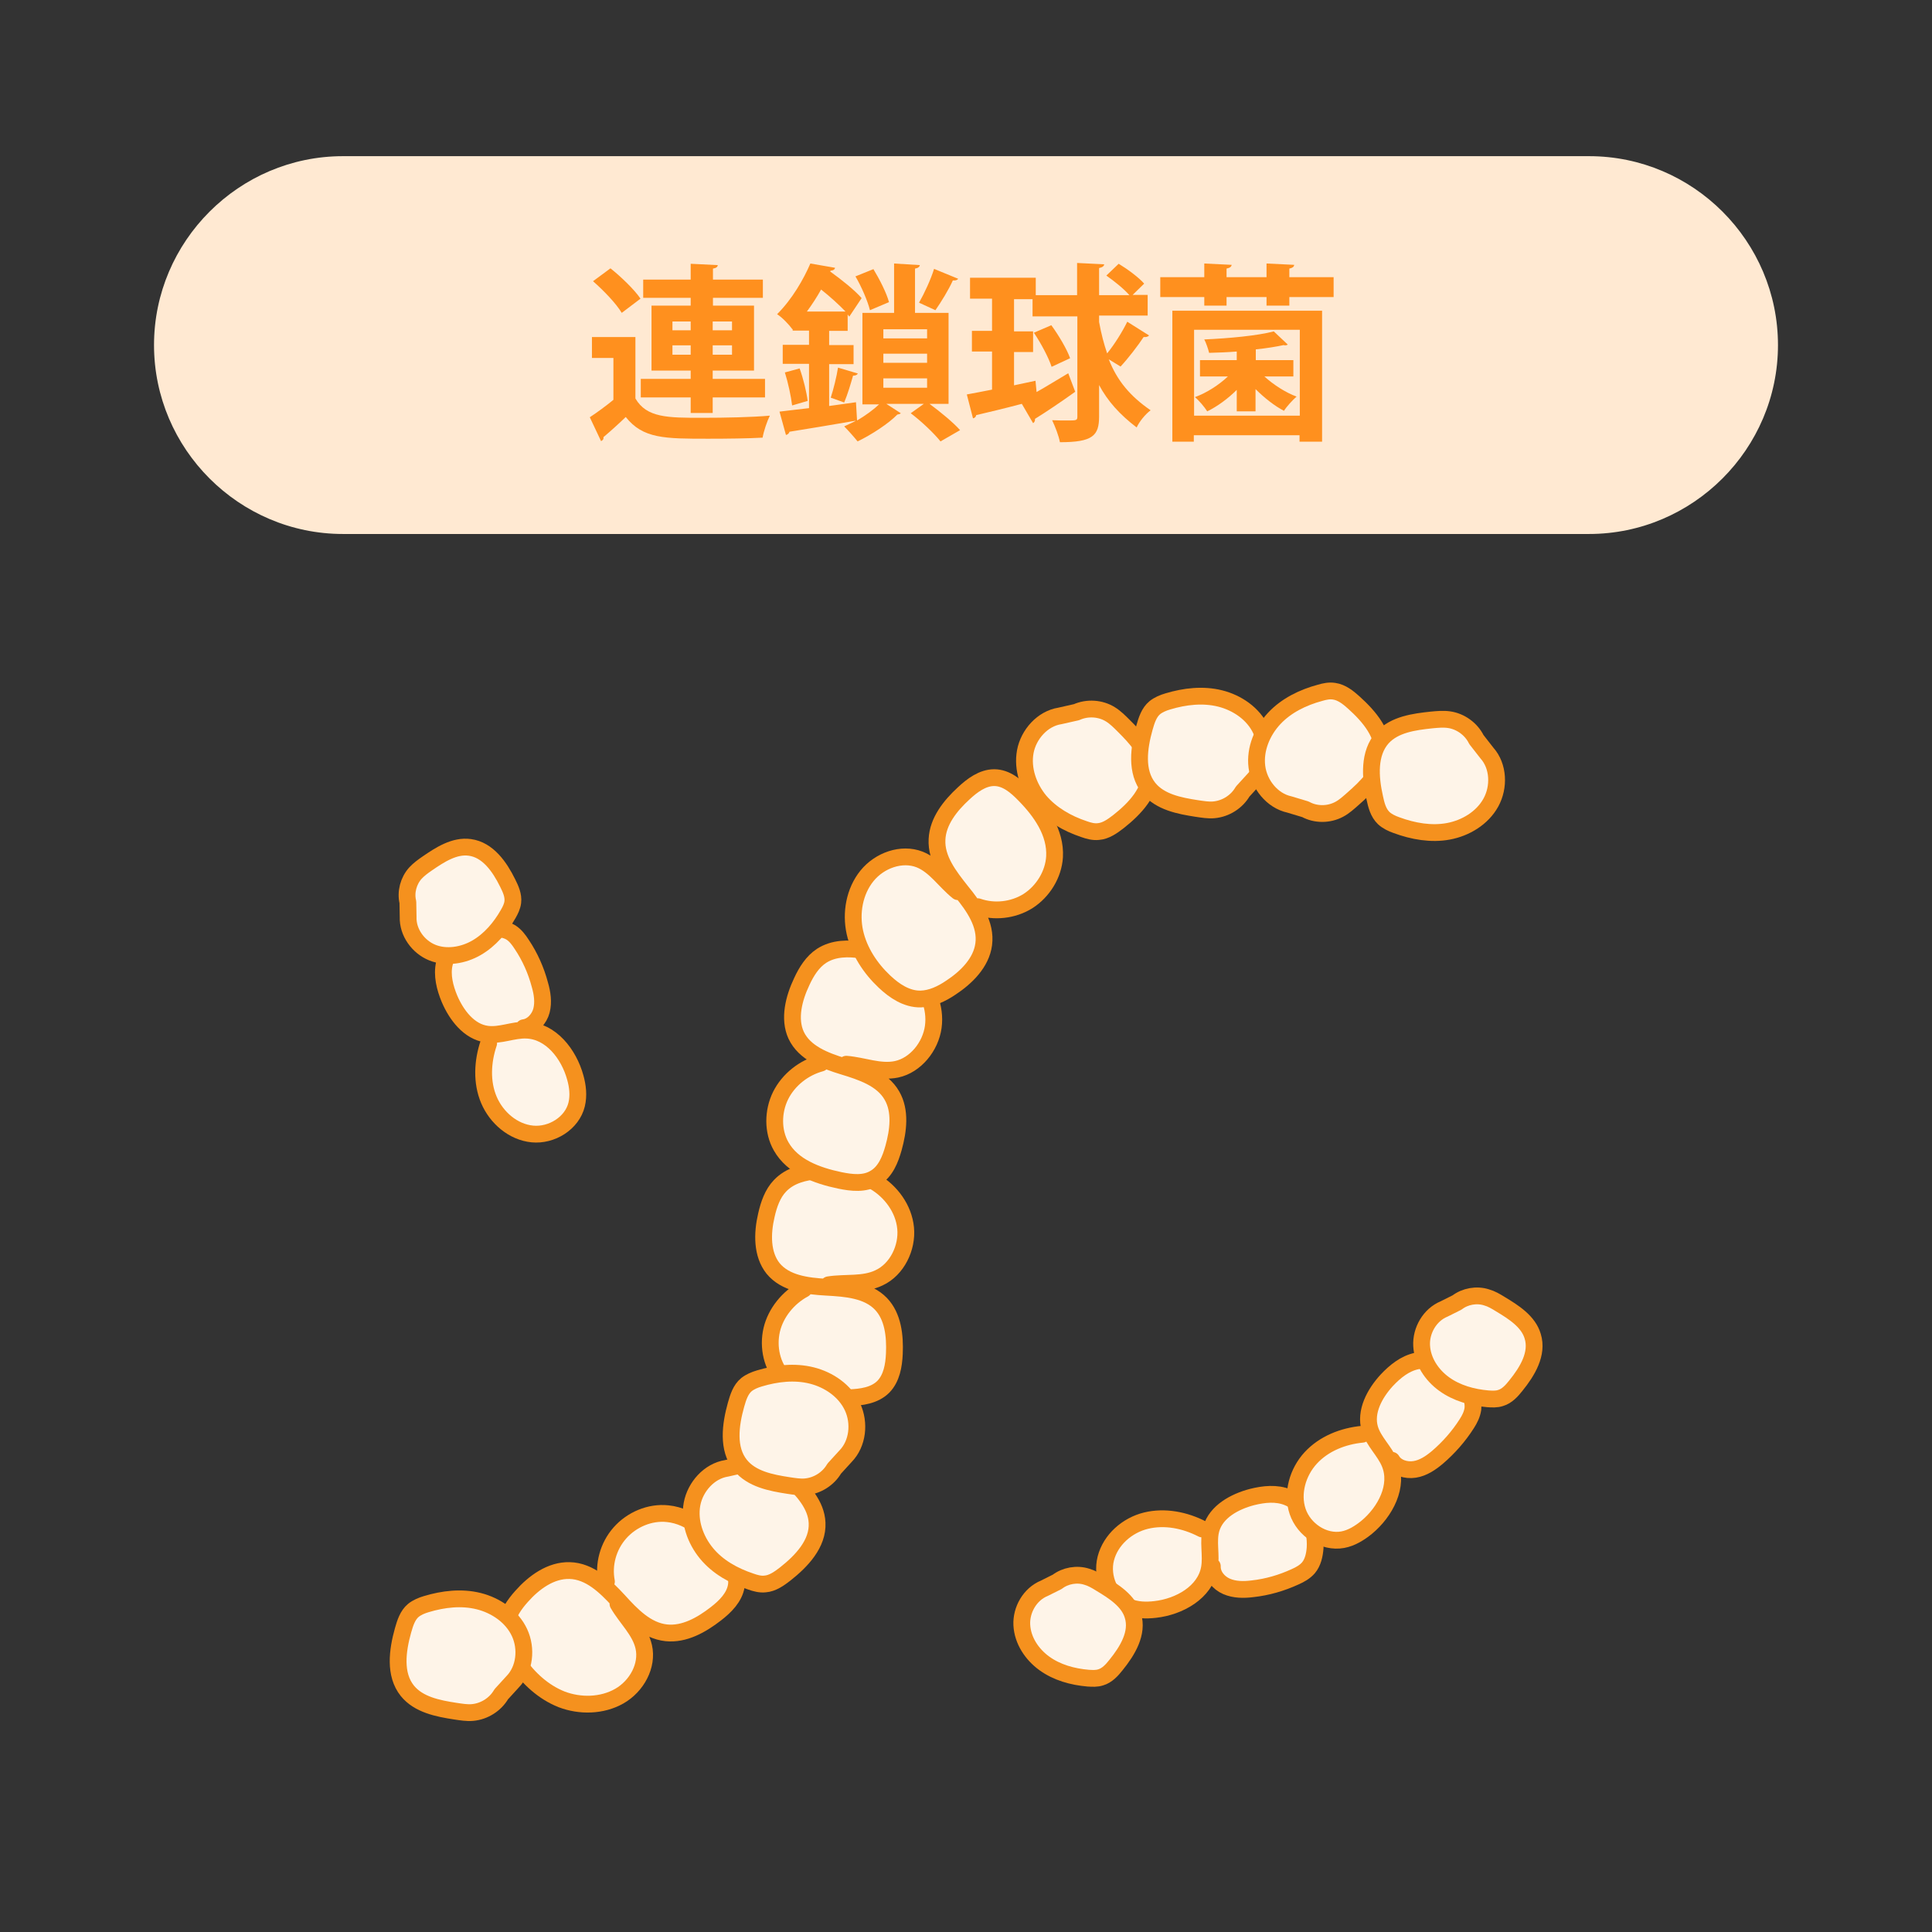
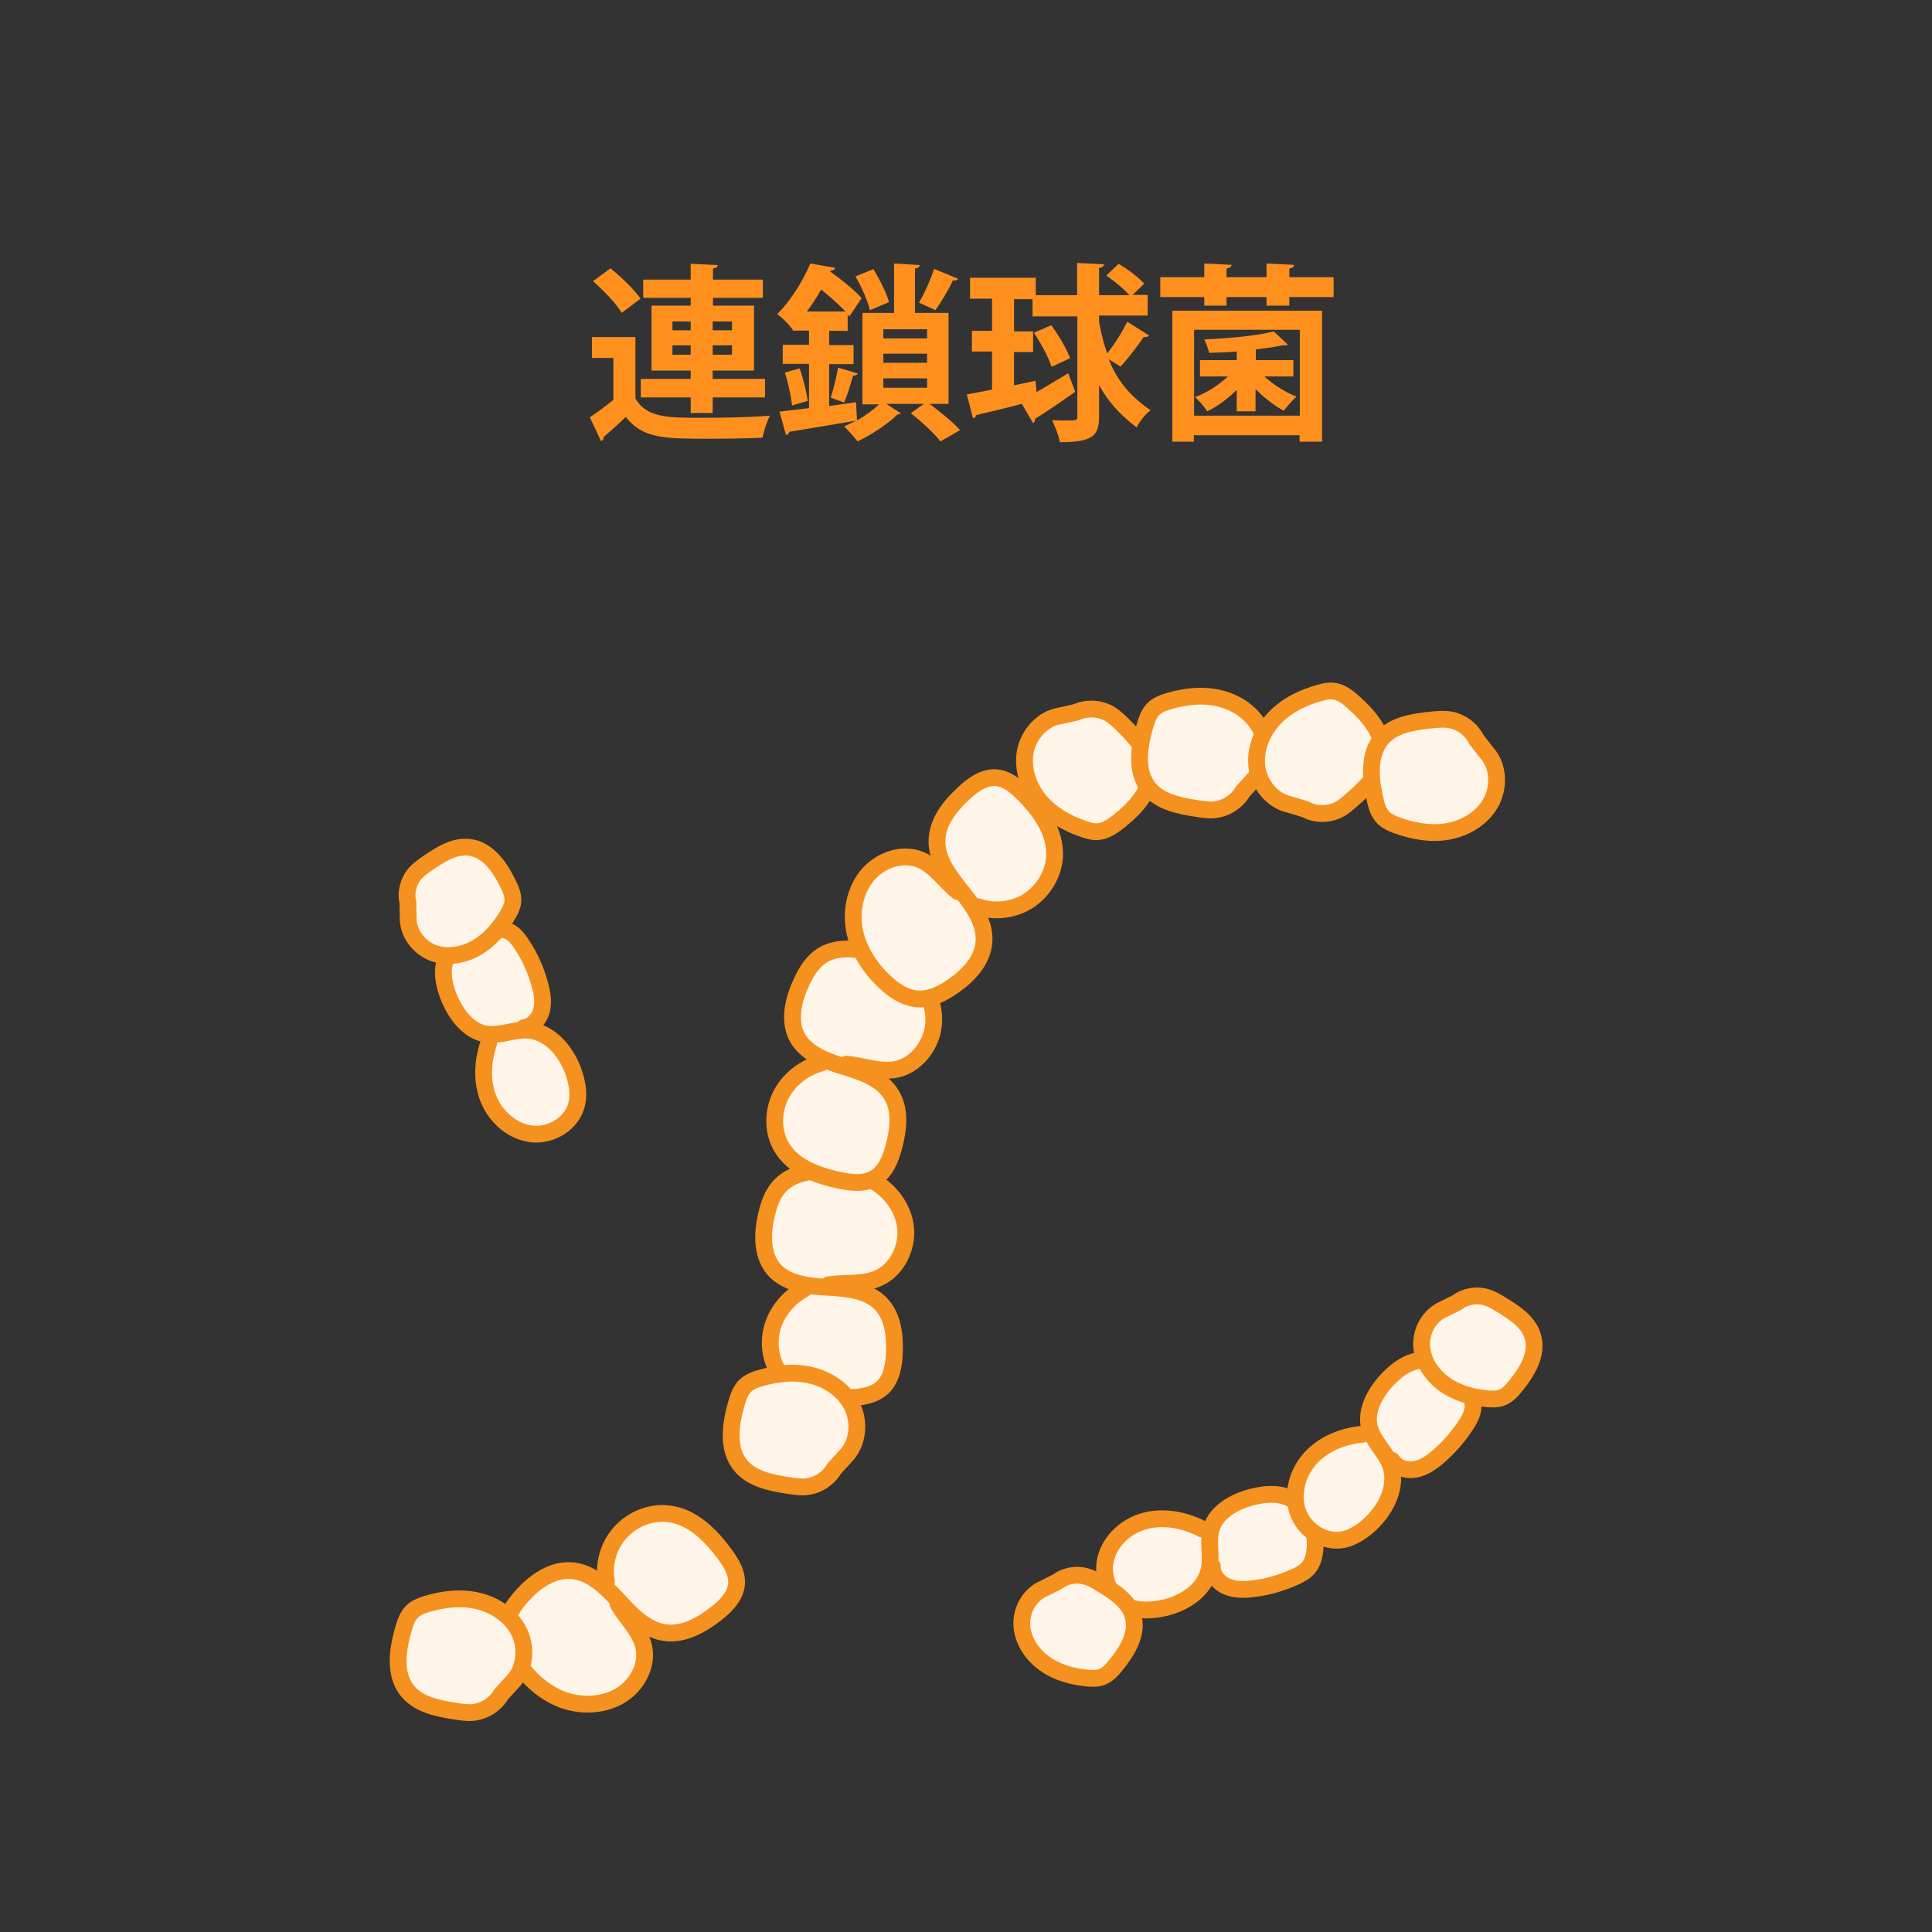
<svg xmlns="http://www.w3.org/2000/svg" version="1.1" x="0px" y="0px" viewBox="0 0 720 720" style="enable-background:new 0 0 720 720;" xml:space="preserve">
  <rect x="0" y="0" width="720" height="720" fill="#333333" stroke="none" />
  <style type="text/css">
	.st0{clip-path:url(#SVGID_2_);fill:#FFFFFF;}
	.st1{opacity:0.65;clip-path:url(#SVGID_2_);}
	.st2{fill:#B5DFD5;}
	.st3{clip-path:url(#SVGID_2_);}
	.st4{fill:#FFFFFF;}
	.st5{fill:#A9D9CE;}
	.st6{clip-path:url(#SVGID_4_);}
	.st7{clip-path:url(#SVGID_6_);}
	.st8{fill:#9E89C6;stroke:#000000;stroke-width:1.416;stroke-linecap:round;stroke-linejoin:round;}
	.st9{fill:#B55A45;}
	.st10{fill:none;stroke:#000000;stroke-width:1.416;stroke-linecap:round;stroke-linejoin:round;}
	.st11{fill:#FFFFFF;stroke:#000000;stroke-width:1.416;stroke-linecap:round;stroke-linejoin:round;}
	.st12{fill:#9E89C6;}
	.st13{fill:#FFE2CF;}
	.st14{fill:#FF98CF;}
	.st15{fill:#ED94E0;}
	.st16{clip-path:url(#SVGID_8_);}
	.st17{fill:#826733;stroke:#000000;stroke-width:1.491;stroke-linecap:round;stroke-linejoin:round;stroke-miterlimit:10;}
	.st18{clip-path:url(#SVGID_10_);}
	.st19{fill:#C7D9E2;}
	.st20{fill:none;stroke:#000000;stroke-width:1.491;stroke-linecap:round;stroke-linejoin:round;}
	.st21{fill:#FFFFFF;stroke:#000000;stroke-width:1.491;stroke-linecap:round;stroke-linejoin:round;}
	.st22{stroke:#000000;stroke-width:1.491;stroke-linecap:round;stroke-linejoin:round;}
	.st23{fill:#313C68;}
	.st24{fill:#474747;stroke:#000000;stroke-width:1.491;stroke-linecap:round;stroke-linejoin:round;}
	.st25{fill:#8B8B8B;stroke:#000000;stroke-width:1.491;stroke-linecap:round;stroke-linejoin:round;}
	.st26{fill:#FFFFFF;stroke:#000000;stroke-width:1.491;stroke-linecap:round;stroke-linejoin:round;stroke-miterlimit:10;}
	.st27{fill:#5E5E5E;stroke:#5E5E5E;stroke-width:1.491;stroke-linecap:round;stroke-linejoin:round;}
	.st28{fill:#C7D9E2;stroke:#000000;stroke-width:1.491;stroke-linecap:round;stroke-linejoin:round;stroke-miterlimit:10;}
	.st29{fill:#596F7A;stroke:#000000;stroke-width:1.491;stroke-linecap:round;stroke-linejoin:round;}
	.st30{fill:none;stroke:#000000;stroke-width:1.491;stroke-linecap:round;stroke-linejoin:round;stroke-miterlimit:10;}
	.st31{fill:#7A4903;}
	.st32{clip-path:url(#SVGID_12_);}
	.st33{clip-path:url(#SVGID_14_);}
	.st34{fill:#FFFFFF;stroke:#000000;stroke-width:1.674;stroke-linecap:round;stroke-linejoin:round;stroke-miterlimit:10;}
	.st35{fill:#6D4D07;stroke:#000000;stroke-width:1.674;stroke-linecap:round;stroke-linejoin:round;stroke-miterlimit:10;}
	.st36{fill:#8EC19D;}
	.st37{fill:none;stroke:#000000;stroke-width:1.674;stroke-linecap:round;stroke-linejoin:round;}
	.st38{fill:#FFFFFF;stroke:#000000;stroke-width:1.674;stroke-linecap:round;stroke-linejoin:round;}
	.st39{fill:#B26E00;}
	.st40{fill:#F9CDE4;}
	.st41{fill:#FF0303;}
	.st42{clip-path:url(#SVGID_16_);}
	.st43{clip-path:url(#SVGID_18_);}
	.st44{fill:#007F33;stroke:#000000;stroke-width:1.491;stroke-linecap:round;stroke-linejoin:round;stroke-miterlimit:10;}
	.st45{fill:#E80F5D;}
	.st46{fill:#FFD100;}
	.st47{fill:#007F5C;stroke:#000000;stroke-width:1.491;stroke-linecap:round;stroke-linejoin:round;stroke-miterlimit:10;}
	.st48{fill:none;stroke:#FF0000;stroke-width:1.491;stroke-linecap:round;stroke-linejoin:round;}
	.st49{fill:#FF0000;}
	.st50{clip-path:url(#SVGID_20_);}
	.st51{clip-path:url(#SVGID_22_);}
	.st52{fill:#596F7A;}
	.st53{fill:none;stroke:#000000;stroke-width:1.389;stroke-linecap:round;stroke-linejoin:round;}
	.st54{fill:#999999;stroke:#000000;stroke-width:1.389;stroke-linecap:round;stroke-linejoin:round;stroke-miterlimit:10;}
	.st55{fill:#FFFFFF;stroke:#000000;stroke-width:1.389;stroke-linecap:round;stroke-linejoin:round;stroke-miterlimit:10;}
	.st56{fill:#FFFFFF;stroke:#000000;stroke-width:1.389;stroke-linecap:round;stroke-linejoin:round;}
	.st57{fill:none;stroke:#000000;stroke-width:1.389;stroke-linecap:round;stroke-linejoin:round;stroke-miterlimit:10;}
	.st58{fill:#999999;}
	.st59{fill:#778C65;}
	.st60{fill:none;stroke:#778C65;stroke-width:2.778;stroke-linecap:round;stroke-linejoin:round;stroke-miterlimit:10;}
	.st61{clip-path:url(#SVGID_24_);}
	.st62{clip-path:url(#SVGID_26_);}
	.st63{fill:#F6F9E8;}
	.st64{fill:#F4BAF4;}
	.st65{fill:#5E5E60;stroke:#000000;stroke-width:1.491;stroke-linecap:round;stroke-linejoin:round;stroke-miterlimit:10;}
	.st66{fill:#5E5E60;}
	.st67{fill:#F4BAF4;stroke:#000000;stroke-width:1.491;stroke-linecap:round;stroke-linejoin:round;stroke-miterlimit:10;}
	.st68{fill:none;stroke:#C5E5FF;stroke-width:1.491;stroke-linecap:round;stroke-linejoin:round;}
	.st69{opacity:0.2;}
	.st70{fill:url(#SVGID_27_);}
	.st71{fill:url(#SVGID_28_);}
	.st72{fill:url(#SVGID_29_);}
	.st73{fill:url(#SVGID_30_);}
	.st74{fill:url(#SVGID_31_);}
	.st75{clip-path:url(#SVGID_33_);fill:#FFFFFF;}
	.st76{opacity:0.65;clip-path:url(#SVGID_33_);}
	.st77{clip-path:url(#SVGID_33_);}
	.st78{clip-path:url(#SVGID_35_);}
	.st79{clip-path:url(#SVGID_37_);}
	.st80{fill:#9E89C6;stroke:#000000;stroke-width:1.062;stroke-linecap:round;stroke-linejoin:round;}
	.st81{fill:none;stroke:#000000;stroke-width:1.062;stroke-linecap:round;stroke-linejoin:round;}
	.st82{fill:#FFFFFF;stroke:#000000;stroke-width:1.062;stroke-linecap:round;stroke-linejoin:round;}
	.st83{clip-path:url(#SVGID_39_);}
	.st84{fill:#826733;stroke:#000000;stroke-width:1.118;stroke-linecap:round;stroke-linejoin:round;stroke-miterlimit:10;}
	.st85{clip-path:url(#SVGID_41_);}
	.st86{fill:none;stroke:#000000;stroke-width:1.118;stroke-linecap:round;stroke-linejoin:round;}
	.st87{fill:#FFFFFF;stroke:#000000;stroke-width:1.118;stroke-linecap:round;stroke-linejoin:round;}
	.st88{stroke:#000000;stroke-width:1.118;stroke-linecap:round;stroke-linejoin:round;}
	.st89{fill:#474747;stroke:#000000;stroke-width:1.118;stroke-linecap:round;stroke-linejoin:round;}
	.st90{fill:#8B8B8B;stroke:#000000;stroke-width:1.118;stroke-linecap:round;stroke-linejoin:round;}
	.st91{fill:#FFFFFF;stroke:#000000;stroke-width:1.118;stroke-linecap:round;stroke-linejoin:round;stroke-miterlimit:10;}
	.st92{fill:#5E5E5E;stroke:#5E5E5E;stroke-width:1.118;stroke-linecap:round;stroke-linejoin:round;}
	.st93{fill:#C7D9E2;stroke:#000000;stroke-width:1.118;stroke-linecap:round;stroke-linejoin:round;stroke-miterlimit:10;}
	.st94{fill:#596F7A;stroke:#000000;stroke-width:1.118;stroke-linecap:round;stroke-linejoin:round;}
	.st95{fill:none;stroke:#000000;stroke-width:1.118;stroke-linecap:round;stroke-linejoin:round;stroke-miterlimit:10;}
	.st96{clip-path:url(#SVGID_43_);}
	.st97{clip-path:url(#SVGID_45_);}
	.st98{fill:#FFFFFF;stroke:#000000;stroke-width:1.255;stroke-linecap:round;stroke-linejoin:round;stroke-miterlimit:10;}
	.st99{fill:#6D4D07;stroke:#000000;stroke-width:1.255;stroke-linecap:round;stroke-linejoin:round;stroke-miterlimit:10;}
	.st100{fill:none;stroke:#000000;stroke-width:1.255;stroke-linecap:round;stroke-linejoin:round;}
	.st101{fill:#FFFFFF;stroke:#000000;stroke-width:1.255;stroke-linecap:round;stroke-linejoin:round;}
	.st102{clip-path:url(#SVGID_47_);}
	.st103{clip-path:url(#SVGID_49_);}
	.st104{fill:#007F33;stroke:#000000;stroke-width:1.118;stroke-linecap:round;stroke-linejoin:round;stroke-miterlimit:10;}
	.st105{fill:#007F5C;stroke:#000000;stroke-width:1.118;stroke-linecap:round;stroke-linejoin:round;stroke-miterlimit:10;}
	.st106{fill:none;stroke:#FF0000;stroke-width:1.118;stroke-linecap:round;stroke-linejoin:round;}
	.st107{clip-path:url(#SVGID_51_);}
	.st108{clip-path:url(#SVGID_53_);}
	.st109{fill:none;stroke:#000000;stroke-width:1.042;stroke-linecap:round;stroke-linejoin:round;}
	.st110{fill:#999999;stroke:#000000;stroke-width:1.042;stroke-linecap:round;stroke-linejoin:round;stroke-miterlimit:10;}
	.st111{fill:#FFFFFF;stroke:#000000;stroke-width:1.042;stroke-linecap:round;stroke-linejoin:round;stroke-miterlimit:10;}
	.st112{fill:#FFFFFF;stroke:#000000;stroke-width:1.042;stroke-linecap:round;stroke-linejoin:round;}
	.st113{fill:none;stroke:#000000;stroke-width:1.042;stroke-linecap:round;stroke-linejoin:round;stroke-miterlimit:10;}
	.st114{fill:none;stroke:#778C65;stroke-width:2.083;stroke-linecap:round;stroke-linejoin:round;stroke-miterlimit:10;}
	.st115{clip-path:url(#SVGID_55_);}
	.st116{clip-path:url(#SVGID_57_);}
	.st117{fill:#5E5E60;stroke:#000000;stroke-width:1.118;stroke-linecap:round;stroke-linejoin:round;stroke-miterlimit:10;}
	.st118{fill:#F4BAF4;stroke:#000000;stroke-width:1.118;stroke-linecap:round;stroke-linejoin:round;stroke-miterlimit:10;}
	.st119{fill:none;stroke:#C5E5FF;stroke-width:1.118;stroke-linecap:round;stroke-linejoin:round;}
	.st120{fill:url(#SVGID_58_);}
	.st121{fill:url(#SVGID_59_);}
	.st122{fill:url(#SVGID_60_);}
	.st123{fill:url(#SVGID_61_);}
	.st124{fill:url(#SVGID_62_);}
	.st125{fill:#E4F2E1;}
	.st126{fill:#76BF6A;}
	.st127{fill:#F8FCF8;stroke:#76BF6A;stroke-width:5.514;stroke-linecap:round;stroke-linejoin:round;stroke-miterlimit:10;}
	.st128{fill:#F8FCF8;stroke:#76BF6A;stroke-width:5.748;stroke-linecap:round;stroke-linejoin:round;stroke-miterlimit:10;}
	.st129{fill:#F8FCF8;stroke:#76BF6A;stroke-width:5.824;stroke-linecap:round;stroke-linejoin:round;stroke-miterlimit:10;}
	.st130{fill:#F8FCF8;stroke:#76BF6A;stroke-width:6.071;stroke-linecap:round;stroke-linejoin:round;stroke-miterlimit:10;}
	.st131{fill:none;stroke:#76BF6A;stroke-width:5.824;stroke-linecap:round;stroke-linejoin:round;stroke-miterlimit:10;}
	.st132{fill:#DEE6EF;}
	.st133{fill:#5884B1;}
	.st134{fill:#EEF3F7;stroke:#5884B1;stroke-width:5.748;stroke-linecap:round;stroke-linejoin:round;stroke-miterlimit:10;}
	.st135{fill:none;stroke:#5884B1;stroke-width:5.748;stroke-linecap:round;stroke-linejoin:round;stroke-miterlimit:10;}
	.st136{fill:#EEF3F7;stroke:#5884B1;stroke-width:5.328;stroke-linecap:round;stroke-linejoin:round;stroke-miterlimit:10;}
	.st137{fill:none;stroke:#5884B1;stroke-width:5.328;stroke-linecap:round;stroke-linejoin:round;stroke-miterlimit:10;}
	.st138{fill:#EEF3F7;stroke:#5884B1;stroke-width:6.563;stroke-linecap:round;stroke-linejoin:round;stroke-miterlimit:10;}
	.st139{fill:#FFE9D2;}
	.st140{fill:#FF901E;}
	.st141{fill:#FEF9F4;stroke:#F5911E;stroke-width:5.514;stroke-linecap:round;stroke-linejoin:round;stroke-miterlimit:10;}
	.st142{fill:#FEF9F4;stroke:#F5911E;stroke-width:5.748;stroke-linecap:round;stroke-linejoin:round;stroke-miterlimit:10;}
	.st143{fill:#FEF4E8;stroke:#F5911E;stroke-width:6.257;stroke-linecap:round;stroke-linejoin:round;stroke-miterlimit:10;}
	.st144{fill:#FEF4E8;stroke:#F5911E;stroke-width:5.748;stroke-linecap:round;stroke-linejoin:round;stroke-miterlimit:10;}
	.st145{fill:none;stroke:#F5911E;stroke-width:5.748;stroke-linecap:round;stroke-linejoin:round;stroke-miterlimit:10;}
</style>
  <g id="レイヤー_1">
</g>
  <g id="レイヤー_2">
    <g>
      <g>
-         <path class="st139" d="M662.6,128.6c0,38.7-31.7,70.4-70.4,70.4H127.8c-38.7,0-70.4-31.7-70.4-70.4v0c0-38.7,31.7-70.4,70.4-70.4     h464.4C631,58.2,662.6,89.9,662.6,128.6L662.6,128.6z" />
-       </g>
+         </g>
      <g>
        <path class="st140" d="M236.8,125.8v22.7c4.2,7.2,12,7.2,24.9,7.2c8.4,0,18.4-0.2,25.2-0.8c-1,2-2.3,5.8-2.7,8.2     c-5.4,0.3-13.1,0.4-20.2,0.4c-16.3,0-24.4,0-30.8-8.1c-2.8,2.7-5.8,5.4-8.3,7.5c0.1,0.8-0.2,1.1-0.9,1.5l-4.2-8.9     c2.7-1.8,5.9-4.1,8.8-6.5v-15.6h-8v-7.8H236.8z M227.5,100c4,3.2,8.9,7.9,11.2,11.3l-7,5.3c-2-3.4-6.7-8.3-10.7-11.8L227.5,100z      M257.4,153.9v-5.8h-18.6v-6.9h18.6v-3.1h-14.6v-24.2h14.6V111h-17.7v-6.8h17.7v-5.9l10.1,0.5c-0.1,0.7-0.6,1.1-1.8,1.3v4.1h18.6     v6.8h-18.6v2.9H281v24.2h-15.4v3.1h19.5v6.9h-19.5v5.8H257.4z M250.6,119.8v3.3h6.8v-3.3H250.6z M250.6,132.2h6.8v-3.5h-6.8     V132.2z M272.8,119.8h-7.2v3.3h7.2V119.8z M272.8,132.2v-3.5h-7.2v3.5H272.8z" />
        <path class="st140" d="M353.5,150.5h-7.1c4.2,3.1,8.9,7,11.4,9.8l-7.3,4.2c-2.4-3-7-7.4-11.1-10.5l4.9-3.5h-14l5.4,3.5     c-0.3,0.3-0.7,0.4-1.3,0.5c-3.2,3.3-9.6,7.5-14.8,10c-1.2-1.5-3.4-4-5-5.6c1.3-0.6,2.8-1.3,4.2-2v-0.1     c-9.1,1.6-18.5,3.1-24.6,4.1c-0.1,0.6-0.7,1.1-1.3,1.2l-2.4-8.7c3.1-0.4,6.8-0.8,11-1.3v-16.5h-9.8v-7.1h9.8v-5.3h-6.1v-0.6     l-0.1,0.1c-1.3-1.8-3.9-4.5-5.7-5.6c5.7-5.7,9.9-13.1,12.4-18.9l9.2,1.6c-0.1,0.6-0.6,1-1.7,1.1l-0.1,0.3c4.2,3,9.2,7,11.7,9.9     l-4.6,6.9l-0.6-0.8v6.1h-6.9v5.3h9.1v7.1h-9.1v15.6c3.3-0.5,6.7-0.9,10-1.4l0.4,6.8c3.1-1.8,6.1-4,8.2-6h-6.2v-34.1h11.8V98.2     l9.6,0.6c-0.1,0.6-0.6,1.1-1.8,1.3v16.5h12.5V150.5z M295.2,151.1c-0.4-3.4-1.5-8.5-2.7-12.3l5.5-1.5c1.4,3.9,2.6,8.9,3,12.1     L295.2,151.1z M315.1,116.1c-2.4-2.5-5.8-5.6-9.1-8.2c-1.5,2.7-3.3,5.5-5.3,8.2H315.1z M319.7,139.2c-0.3,0.5-0.8,0.8-1.8,0.8     c-0.8,2.9-2.1,7.2-3.3,10l-5-1.8c1-3.1,2.2-7.9,2.7-11.2L319.7,139.2z M325.5,100.3c2.3,3.8,4.9,8.9,5.8,12.3l-7.1,3     c-0.8-3.3-3.1-8.7-5.4-12.6L325.5,100.3z M329.2,122.7v3.4h16.3v-3.4H329.2z M329.2,131.8v3.4h16.3v-3.4H329.2z M329.2,141v3.5     h16.3V141H329.2z M357.1,103.9c-0.4,0.5-1,0.7-2,0.6c-1.5,3.4-4.4,8.1-6.5,11.1l-6.1-2.8c2-3.5,4.4-8.7,5.6-12.6L357.1,103.9z" />
        <path class="st140" d="M428.2,125c-0.3,0.5-1.1,0.7-2,0.6c-2.1,3.2-5.8,8-8.6,11l-4.4-2.7c3.1,7.9,7.9,13.7,15.6,19     c-2,1.5-4.2,4.2-5.2,6.4c-6.3-4.8-10.8-9.8-14-15.8v11.7c0,7.2-2.4,9.6-14.6,9.6c-0.4-2.3-1.8-5.9-2.9-8.2c2,0.1,4,0.1,5.6,0.1     c3.5,0,3.8,0,3.8-1.5v-37.3h-16.7v-6.4h-6.9v12h7.1v7.7h-7.1v12.4l8-1.7l0.4,4.2c3.6-2,7.7-4.6,11.8-7l2.6,6.9     c-5.3,3.8-11.1,7.7-15,10.1c0.1,0.7-0.2,1.3-0.7,1.6l-4.2-7.2c-6.4,1.7-12.7,3.2-17,4.2c-0.1,0.7-0.6,1.1-1.2,1.2l-2.3-8.9     c2.7-0.5,5.9-1.1,9.4-1.8v-14.2h-7.5v-7.7h7.5v-12h-8.2v-7.8H386v6.5h15.4v-12l10.1,0.5c-0.1,0.7-0.6,1.1-1.9,1.4v10.1h11.3     c-2-2.3-5.6-5.2-8.6-7.3l4.6-4.4c3.3,2,7.5,5.1,9.5,7.4l-4.3,4.2h5.6v7.7h-18.1v2.4c0.8,4.4,1.8,8.2,3,11.7     c2.7-3.3,5.7-8.1,7.5-11.8L428.2,125z M391.8,121.2c2.7,3.7,5.8,8.9,7,12.3l-6.9,3.2c-1.1-3.4-3.9-8.7-6.6-12.7L391.8,121.2z" />
        <path class="st140" d="M480.4,103.3H497v7.4h-16.5v3.2H472v-3.2h-14.9v3.2h-8.3v-3.2h-16.4v-7.4h16.4v-5.1l10.2,0.5     c-0.1,0.7-0.6,1.1-1.9,1.4v3.2H472v-5.1l10.3,0.5c-0.1,0.8-0.6,1.1-1.8,1.4V103.3z M436.9,164.6v-48.8h55.8v48.8h-8.4v-2.4h-39.4     v2.4H436.9z M484.4,122.9h-39.4v32h39.4V122.9z M460.9,153.4v-8.1c-3.3,3.3-7.3,6.2-11,8c-1-1.6-3.1-4.1-4.6-5.3     c4.4-1.6,8.9-4.5,12.3-7.7h-10.4v-6.1h13.7V131c-3.5,0.3-7,0.4-10.3,0.5c-0.3-1.3-1.1-3.7-1.8-5c9.2-0.4,19.9-1.4,25.9-3l5.2,4.9     c-0.2,0.2-0.6,0.3-0.9,0.3c-0.2,0-0.4,0-0.6-0.1c-2.8,0.6-6.4,1.2-10.4,1.6v4h14v6.1h-10.8c3.3,3,7.9,6,12,7.5     c-1.5,1.3-3.7,3.7-4.7,5.3c-3.5-1.8-7.4-4.9-10.6-8.1v8.3H460.9z" />
      </g>
    </g>
    <g>
      <g>
        <path class="st143" d="M308.8,478.8c6.3-1,13,0.2,18.8-2.6c6.7-3.1,10.6-11.2,9.9-18.5s-5.5-13.7-11.6-17.3     c-6.2-3.6-13.6-4.6-20.9-4.1c-5.2,0.4-10.6,1.7-14.3,5.6c-2.8,2.9-4.2,7-5.1,11c-1.6,6.8-1.7,14.5,2.5,19.8     c4.6,5.6,12.6,6.6,19.9,7c7.3,0.4,15.3,1,20.3,6.2c4.5,4.7,5.3,11.9,5,18.6c-0.2,4.4-1,9.1-4.1,12.3c-3.3,3.3-8.2,3.9-12.7,4.1     c-8.8,0.3-18.4-0.7-24.4-7.1c-4.4-4.6-6-11.7-4.5-18.2c1.5-6.4,6.2-12.1,12-15.2" />
        <path class="st143" d="M315.4,396.6c6.3,0.5,12.5,3.2,18.7,1.9c7.1-1.5,12.7-8.5,13.7-15.8s-2.1-14.7-7.3-19.7     s-12.1-7.8-19.2-8.9c-5.1-0.8-10.6-0.8-15.1,2.1c-3.4,2.2-5.7,5.9-7.4,9.6c-3,6.3-4.9,13.9-2.1,20c3.1,6.6,10.7,9.5,17.6,11.6     c6.9,2.1,14.5,4.6,18.1,10.9c3.3,5.7,2.4,13,0.6,19.5c-1.2,4.3-3,8.8-6.8,11.1c-3.9,2.5-8.8,1.9-13.2,1     c-8.6-1.8-17.6-5.1-21.9-12.7c-3.2-5.6-3.1-13-0.2-18.9c3-6,8.7-10.4,15-12.1" />
        <path class="st143" d="M357,332.3c-4.9-3.9-8.5-9.7-14.3-12c-6.7-2.6-14.9,0.3-19.6,6.1c-4.7,5.8-6.1,13.9-4.5,21.1     c1.6,7.1,5.8,13.4,11,18.3c3.7,3.5,8.3,6.6,13.5,6.5c4-0.1,7.8-1.9,11.2-4.2c5.8-3.8,11.4-9.3,12.3-16.2c1-7.4-3.7-14.1-8.3-19.7     c-4.5-5.7-9.5-12-9.1-19.4c0.3-6.7,4.9-12.5,9.9-17.1c3.2-3,7.1-5.9,11.4-5.9c4.5,0,8.2,3.2,11.3,6.4     c6.1,6.2,11.7,14.1,11.2,23.1c-0.4,6.6-4.3,12.9-9.9,16.5c-5.6,3.5-12.7,4.2-18.7,2.1" />
        <path class="st143" d="M230.3,597.7c3.1,5.4,8.2,9.9,9.6,16c1.6,7-2.6,14.7-9.1,18.4s-14.7,3.8-21.5,1.2     c-6.8-2.7-12.3-7.8-16.4-13.7c-2.9-4.2-5.2-9.2-4.3-14.3c0.7-3.9,3.1-7.4,5.8-10.4c4.6-5.2,10.9-9.8,17.9-9.6     c7.5,0.2,13.3,5.9,18.2,11.2c4.9,5.4,10.4,11.2,17.8,12c6.7,0.7,13.1-2.9,18.5-7.1c3.5-2.7,6.9-6.1,7.6-10.4     c0.7-4.4-1.9-8.6-4.6-12.2c-5.2-7-12.1-13.8-21-14.7c-6.6-0.7-13.4,2.2-17.8,7.2s-6.2,11.8-5,18.1" />
      </g>
      <g>
        <path class="st143" d="M395,266.8c-6.5,1-11.7,6.9-12.9,13.3c-1.2,6.5,1.2,13.3,5.4,18.4c4.3,5,10.2,8.4,16.5,10.5     c1.7,0.6,3.5,1.1,5.3,0.9c2.8-0.2,5.3-2,7.5-3.7c6.1-4.8,12.3-11.3,11.9-19.1c-0.3-6.7-5.3-12-10-16.7c-1.5-1.5-3.1-3.1-4.9-4.2     c-3.7-2.3-8.6-2.6-12.6-0.8L395,266.8z" />
-         <path class="st143" d="M270.8,547.2c-6.5,1-11.7,6.9-12.9,13.3c-1.2,6.5,1.2,13.3,5.4,18.4s10.2,8.4,16.5,10.5     c1.7,0.6,3.5,1.1,5.3,0.9c2.8-0.2,5.3-2,7.5-3.7c6.1-4.8,12.3-11.3,11.9-19.1c-0.3-6.7-5.3-12-10-16.7c-1.5-1.5-3.1-3.1-4.9-4.2     c-3.7-2.3-8.6-2.6-12.6-0.8L270.8,547.2z" />
        <path class="st143" d="M467.3,290.4c4.6-4.7,5.4-12.4,2.6-18.4c-2.8-6-8.8-10.1-15.2-11.7s-13.2-0.8-19.5,1.1     c-1.7,0.5-3.4,1.2-4.8,2.3c-2.2,1.8-3.1,4.7-3.9,7.5c-2.1,7.5-3.3,16.4,1.6,22.5c4.2,5.2,11.4,6.6,17.9,7.6     c2.1,0.3,4.3,0.7,6.4,0.5c4.4-0.4,8.5-3,10.7-6.8L467.3,290.4z" />
        <path class="st143" d="M191,626.8c4.6-4.7,5.4-12.4,2.6-18.4c-2.8-6-8.8-10.1-15.2-11.7s-13.2-0.8-19.5,1.1     c-1.7,0.5-3.4,1.2-4.8,2.3c-2.2,1.8-3.1,4.7-3.9,7.5c-2.1,7.5-3.3,16.4,1.6,22.5c4.2,5.2,11.4,6.6,17.9,7.6     c2.1,0.3,4.3,0.7,6.4,0.5c4.4-0.4,8.5-3,10.7-6.8L191,626.8z" />
        <path class="st143" d="M315.1,542.7c4.6-4.7,5.4-12.4,2.6-18.4c-2.8-6-8.8-10.1-15.2-11.7c-6.4-1.6-13.2-0.8-19.5,1.1     c-1.7,0.5-3.4,1.2-4.8,2.3c-2.2,1.8-3.1,4.7-3.9,7.5c-2.1,7.5-3.3,16.4,1.6,22.5c4.2,5.2,11.4,6.6,17.9,7.6     c2.1,0.3,4.3,0.7,6.4,0.5c4.4-0.4,8.5-3,10.7-6.8L315.1,542.7z" />
      </g>
      <g>
        <path class="st143" d="M480.5,299.8c-6.4-1.4-11.3-7.5-12.1-14.1c-0.8-6.5,2-13.2,6.5-18c4.5-4.8,10.7-7.8,17-9.5     c1.7-0.5,3.5-0.9,5.3-0.6c2.8,0.4,5.2,2.3,7.3,4.2c5.8,5.2,11.6,12,10.7,19.8c-0.7,6.6-6,11.7-11,16.1c-1.6,1.4-3.2,2.9-5.1,3.9     c-3.9,2.1-8.8,2.1-12.6,0L480.5,299.8z" />
        <path class="st143" d="M554.1,280.6c4.4,4.9,4.7,12.7,1.5,18.5c-3.2,5.8-9.4,9.5-15.8,10.7s-13.2,0-19.4-2.3     c-1.7-0.6-3.4-1.4-4.7-2.6c-2.1-2-2.8-4.9-3.4-7.7c-1.7-7.6-2.3-16.5,2.9-22.3c4.5-4.9,11.7-5.9,18.4-6.6     c2.1-0.2,4.3-0.4,6.4-0.1c4.3,0.6,8.3,3.5,10.2,7.4L554.1,280.6z" />
      </g>
      <g>
        <path class="st143" d="M448,569.8c-6.4-3.3-13.9-4.8-20.9-3.1s-13.2,7.1-15,14.1c-1.8,7,1.7,15.2,8.4,18c3.1,1.3,6.6,1.4,10,1     c9-1,18.6-6.4,20.2-15.3c0.9-4.9-0.7-10.1,0.7-14.8c1.9-6.4,8.7-10.1,15.2-11.8c4.4-1.1,9.1-1.6,13.3,0.1     c7.1,2.8,10.7,11.2,10.2,18.9c-0.2,2.6-0.8,5.4-2.5,7.4c-1.3,1.5-3.1,2.5-4.9,3.3c-5,2.3-10.4,3.9-16,4.5     c-3.2,0.4-6.6,0.4-9.6-0.9c-3-1.3-5.4-4.2-5.3-7.5" />
        <path class="st143" d="M507.7,534.5c-7.2,0.7-14.3,3.5-19.2,8.8c-4.9,5.3-7.2,13.2-4.9,20s9.7,11.8,16.8,10.5     c3.3-0.6,6.3-2.5,8.9-4.6c7-5.8,12.1-15.5,8.6-23.9c-1.9-4.6-6-8.1-7.4-12.8c-1.9-6.4,1.8-13.2,6.3-18.1     c3.1-3.3,6.8-6.3,11.2-7.2c7.5-1.5,15.1,3.6,18.9,10.3c1.3,2.3,2.3,4.9,2,7.6c-0.3,2-1.2,3.8-2.3,5.5c-3,4.7-6.7,8.9-10.9,12.5     c-2.5,2.1-5.3,4-8.5,4.5c-3.2,0.5-6.9-0.6-8.5-3.4" />
        <path class="st143" d="M538.2,487.8c-5.4,2.2-8.7,8.1-8.4,13.7c0.3,5.7,3.7,10.9,8.4,14.3s10.5,5,16.3,5.5     c1.6,0.1,3.2,0.2,4.7-0.3c2.4-0.7,4.2-2.7,5.7-4.6c4.3-5.3,8.3-11.9,6.3-18.4c-1.6-5.5-7.1-9-12.1-12c-1.6-1-3.3-2-5.1-2.5     c-3.7-1.2-8-0.4-11,1.9L538.2,487.8z" />
        <path class="st143" d="M182.1,388.8c-2.3,6.8-2.7,14.5,0.1,21.1c2.8,6.6,9,12,16.2,12.7c7.2,0.7,14.8-4,16.5-11     c0.8-3.3,0.4-6.8-0.5-10c-2.4-8.8-9.1-17.4-18.2-17.7c-5-0.2-9.8,2.2-14.8,1.5c-6.6-0.9-11.3-7.1-13.9-13.2     c-1.7-4.1-2.9-8.8-1.9-13.1c1.7-7.5,9.5-12.2,17.1-12.9c2.6-0.2,5.4-0.1,7.7,1.3c1.7,1.1,2.9,2.7,4,4.4c3.1,4.6,5.4,9.8,6.8,15.1     c0.9,3.1,1.4,6.5,0.6,9.6c-0.8,3.1-3.4,6-6.6,6.4" />
        <path class="st143" d="M152.1,341.7c-0.2,5.8,3.8,11.2,9,13.3s11.5,1.1,16.5-1.8c5-2.9,8.9-7.5,11.8-12.6     c0.8-1.4,1.5-2.8,1.7-4.4c0.3-2.5-0.8-4.9-1.9-7.1c-3-6.1-7.4-12.4-14.1-13.3c-5.7-0.8-11.1,2.7-15.9,6c-1.6,1.1-3.1,2.2-4.4,3.6     c-2.6,2.9-3.7,7.1-2.8,10.8L152.1,341.7z" />
        <path class="st143" d="M389.2,591.9c-5.4,2.2-8.7,8.1-8.4,13.7c0.3,5.7,3.7,10.9,8.4,14.3c4.7,3.4,10.5,5,16.3,5.5     c1.6,0.1,3.2,0.2,4.7-0.3c2.4-0.7,4.2-2.7,5.7-4.6c4.3-5.3,8.3-11.9,6.3-18.4c-1.6-5.5-7.1-9-12.1-12c-1.6-1-3.3-2-5.1-2.5     c-3.7-1.2-8-0.4-11,1.9L389.2,591.9z" />
      </g>
    </g>
  </g>
  <g id="tex">
</g>
  <g id="レイヤー_4">
</g>
</svg>